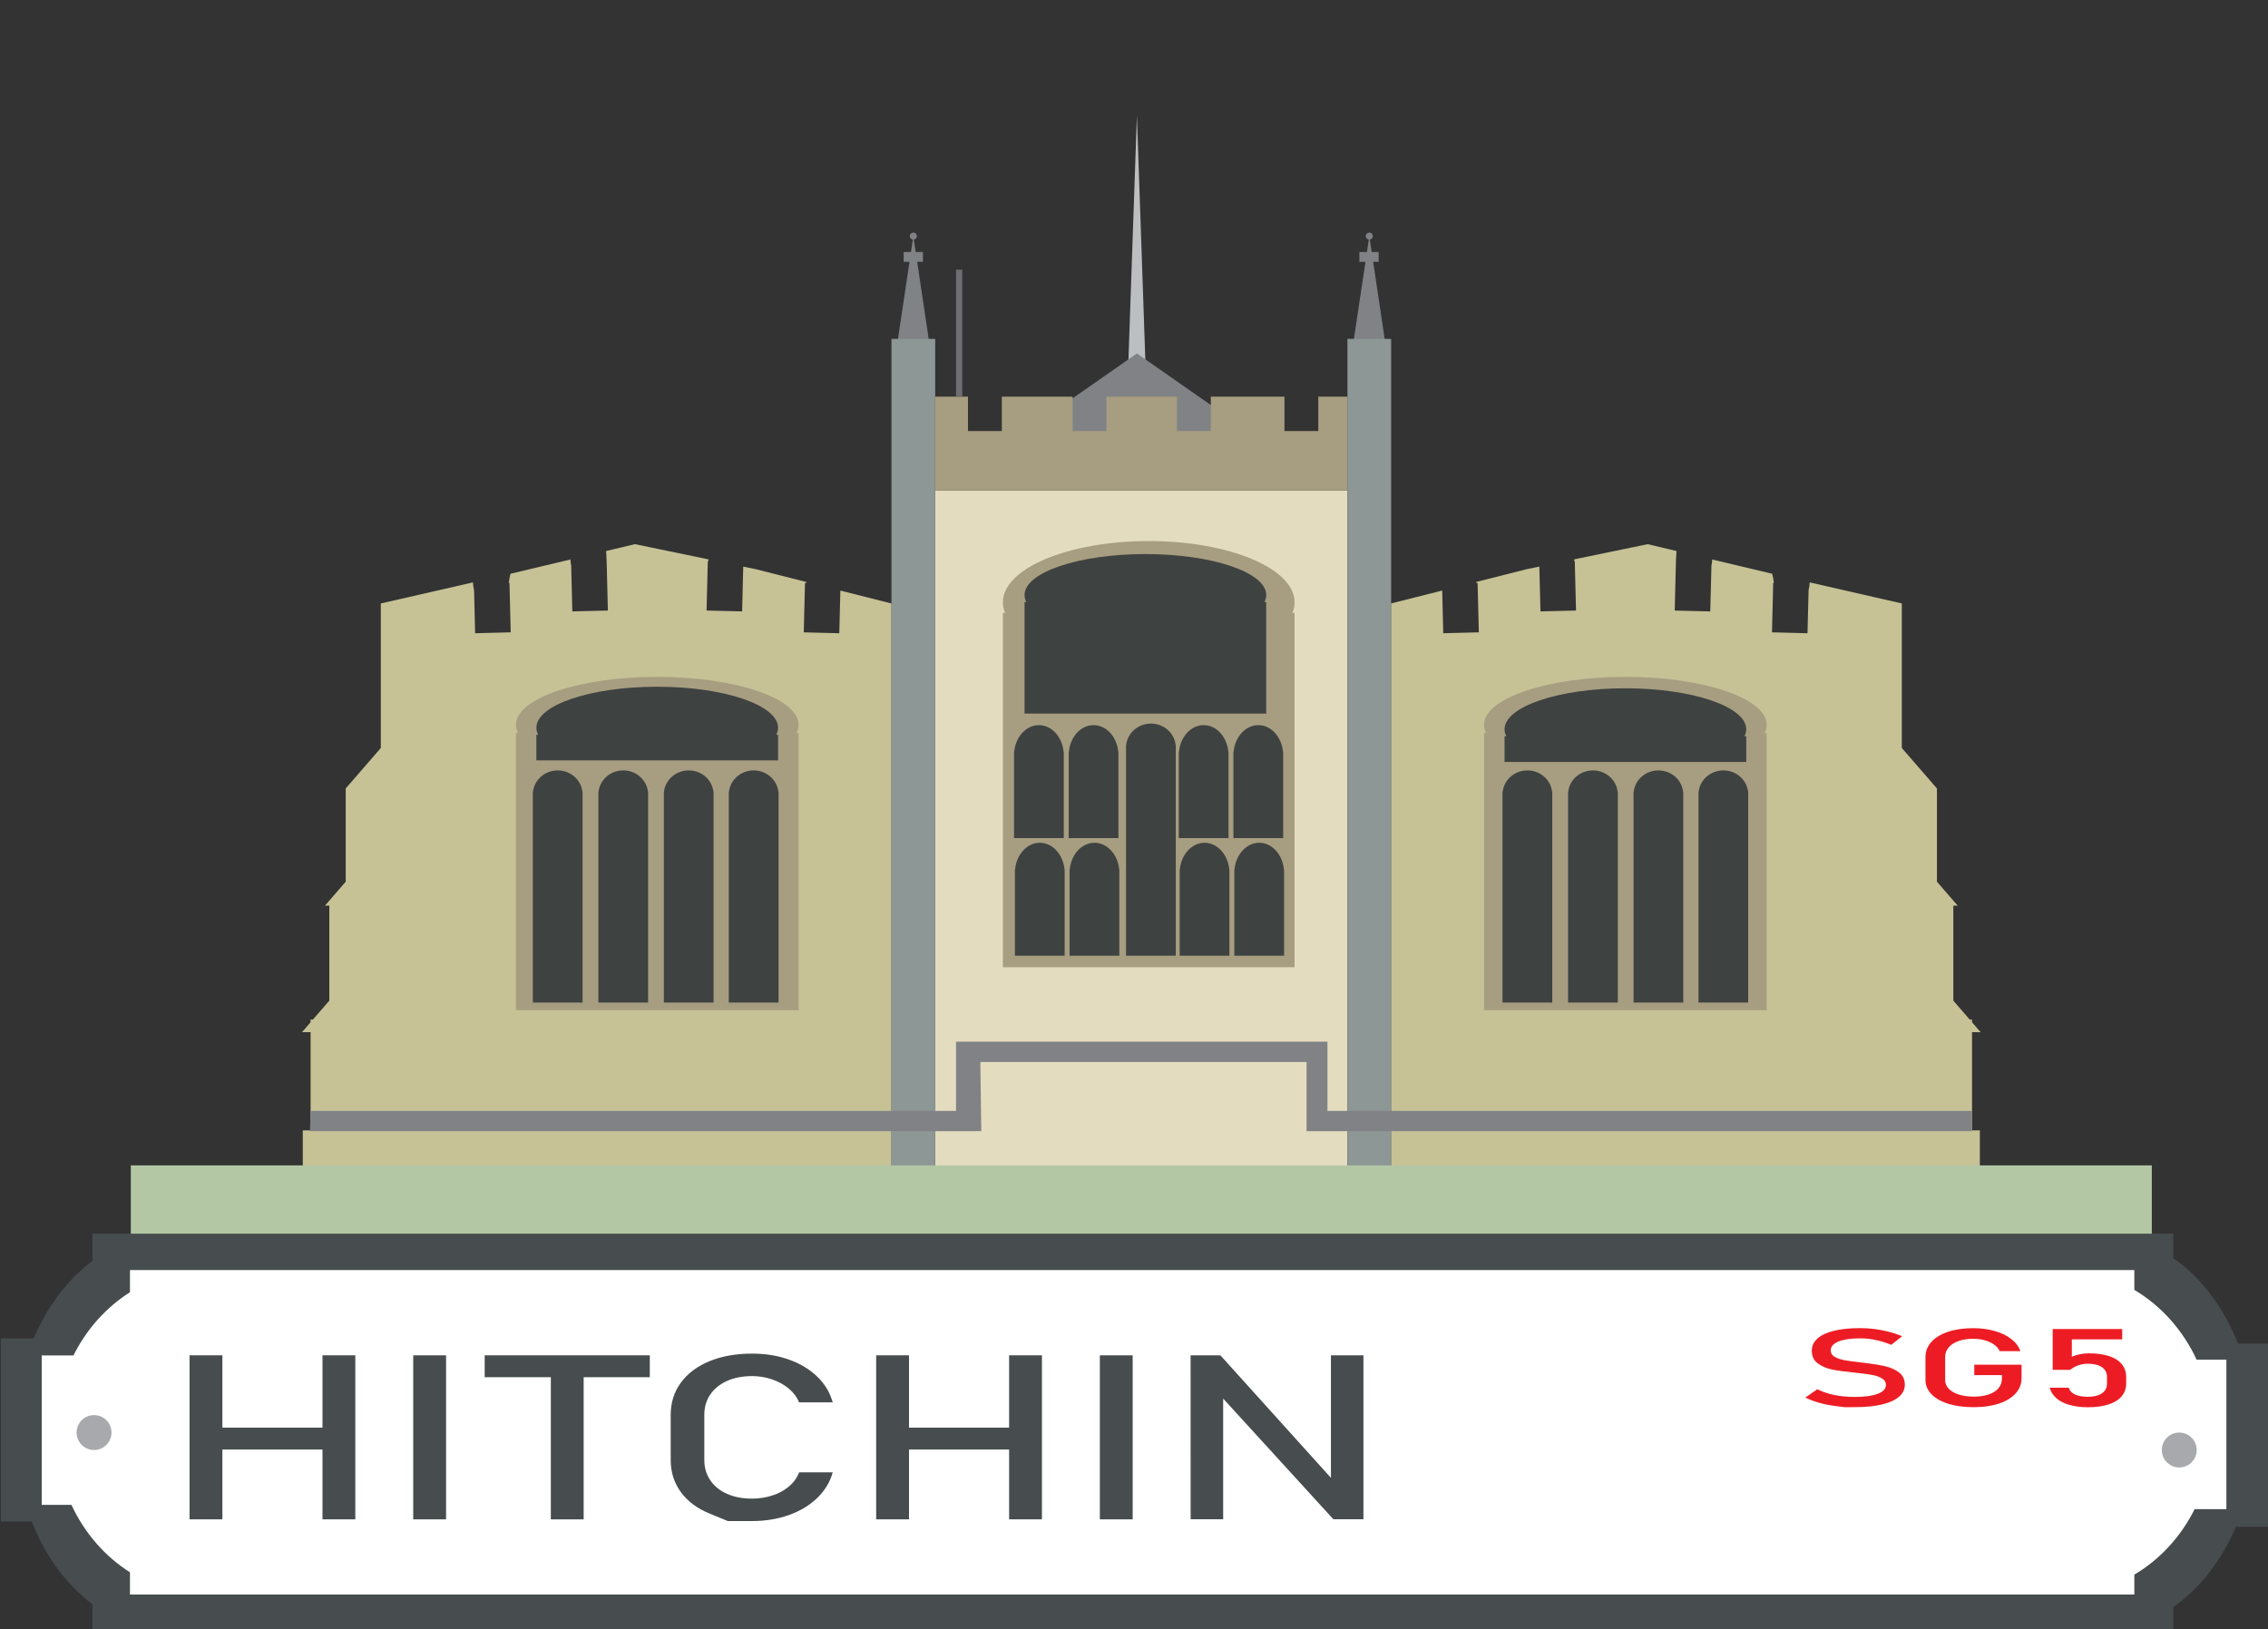
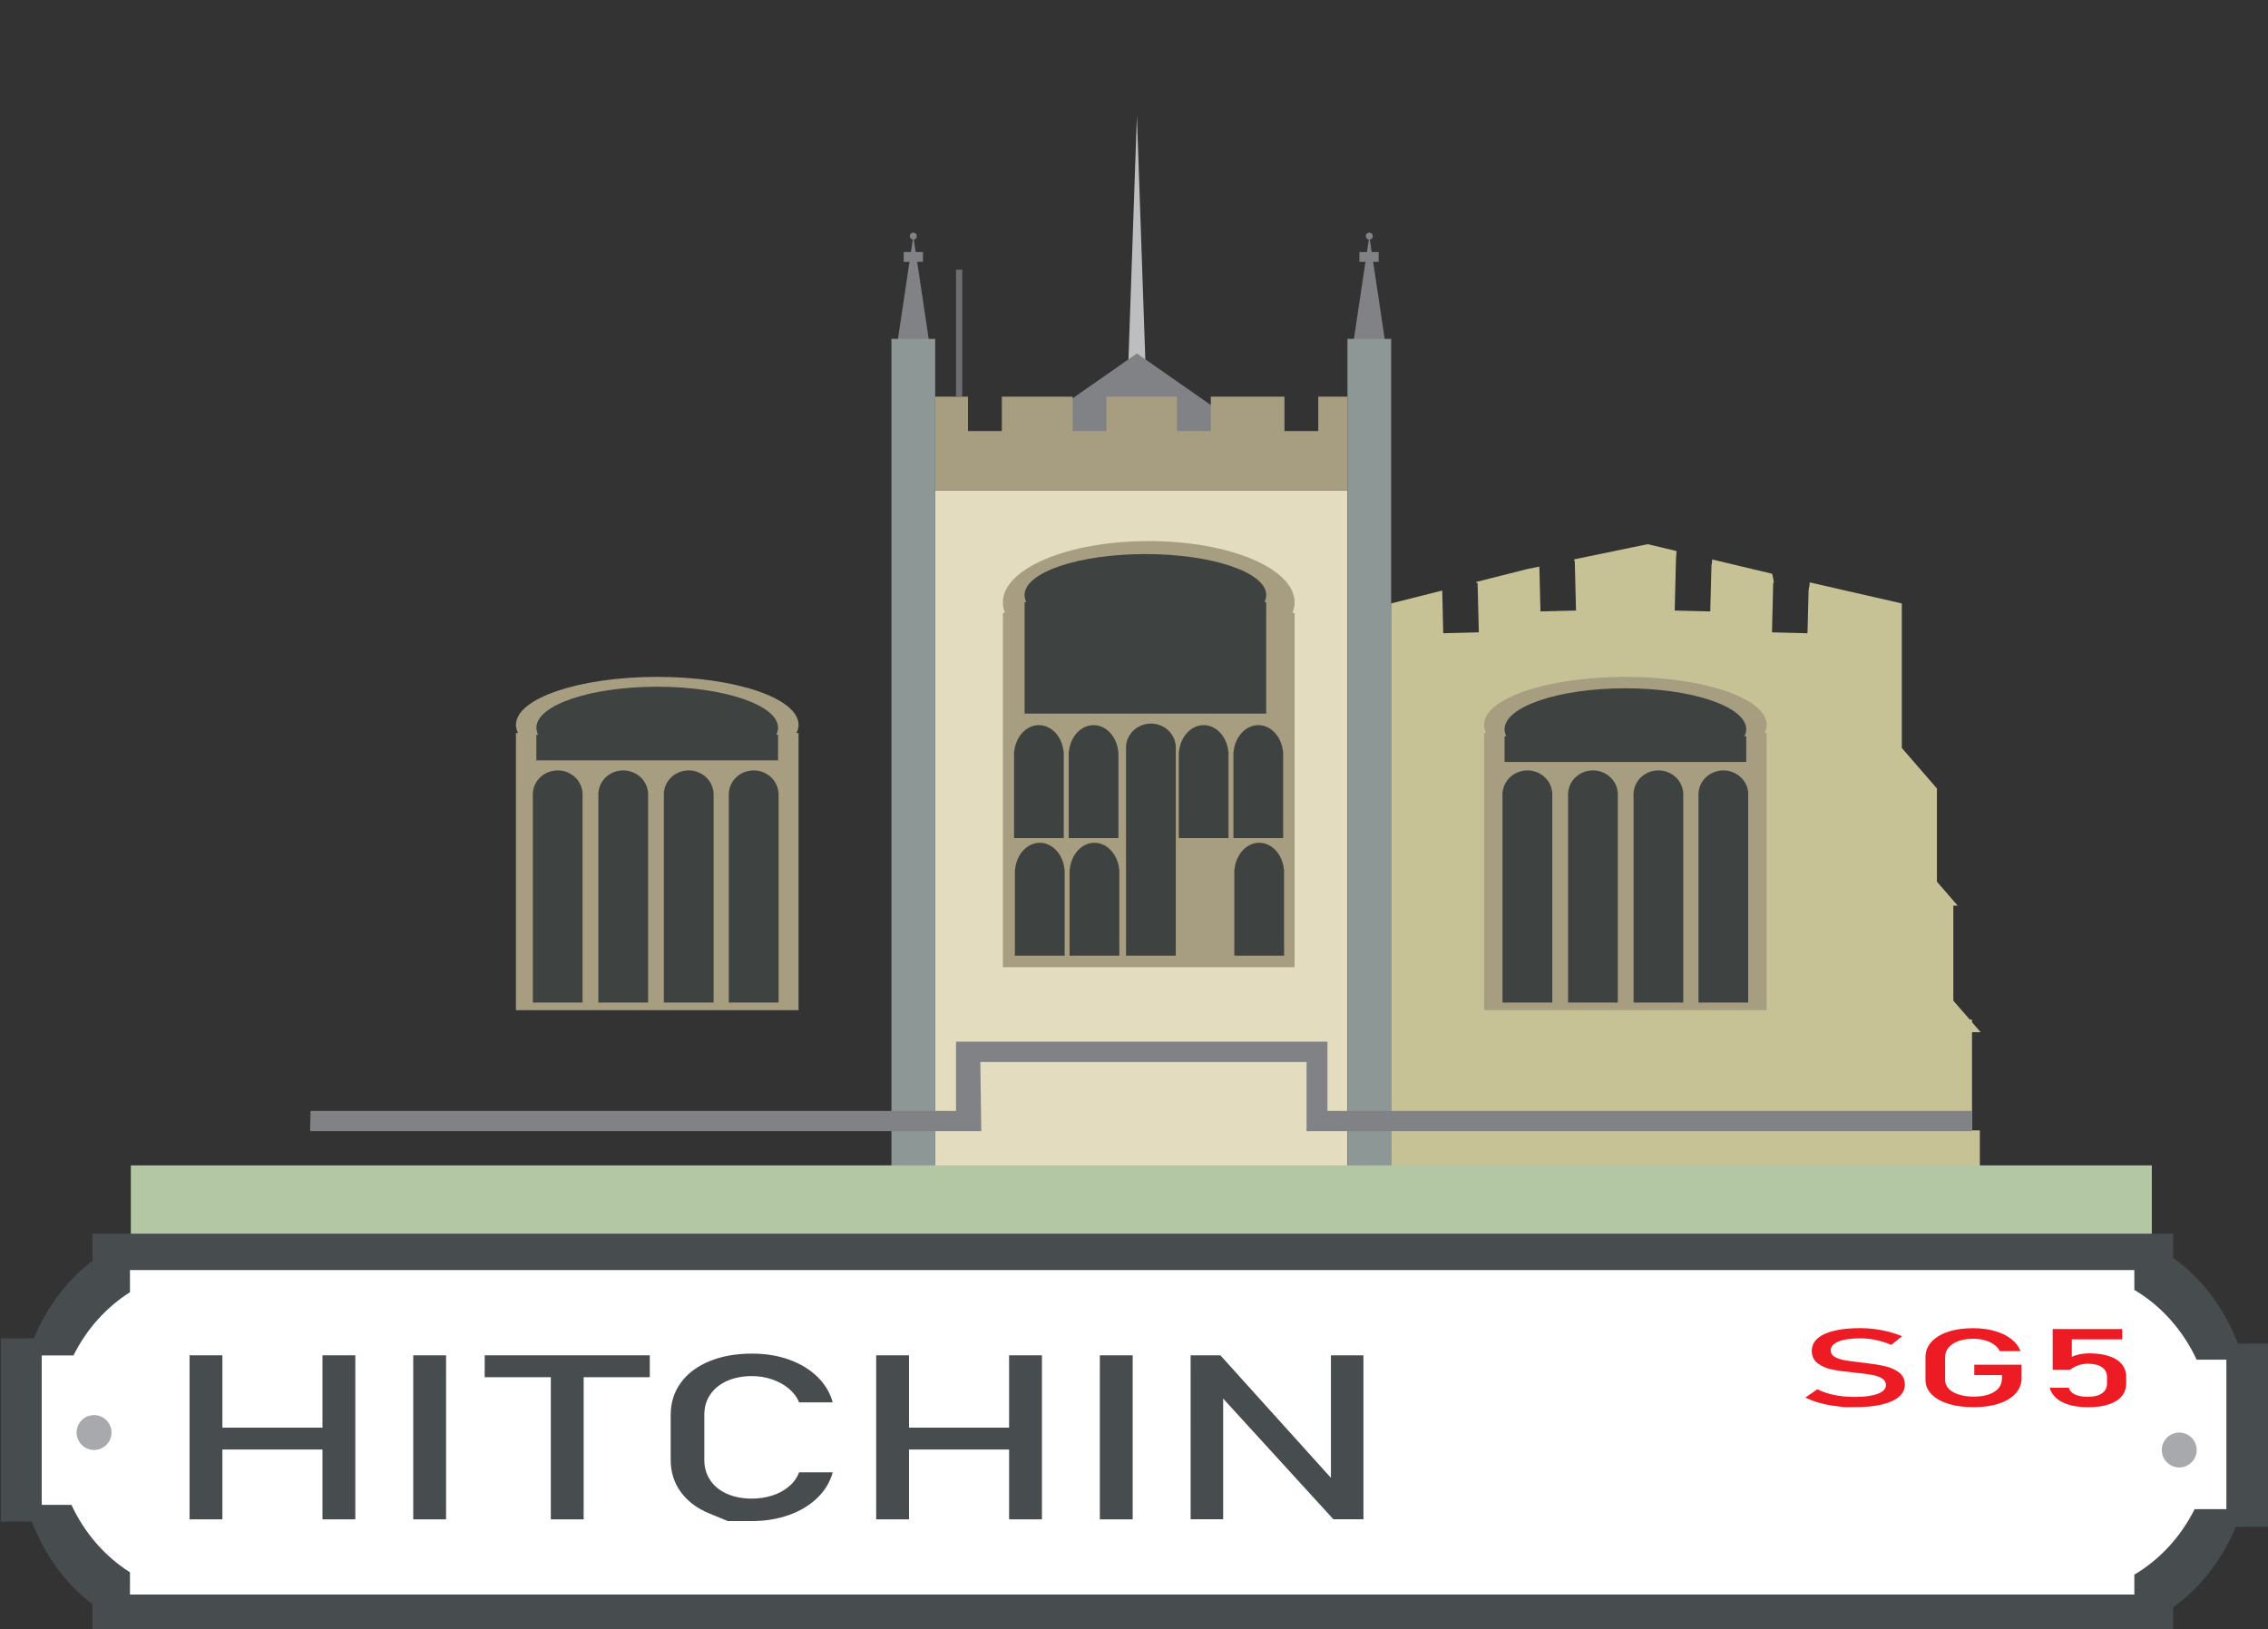
<svg xmlns="http://www.w3.org/2000/svg" version="1.1" id="Layer_1" x="0px" y="0px" width="130.622px" height="93.854px" viewBox="0 0 130.622 93.854" enable-background="new 0 0 130.622 93.854" xml:space="preserve">
  <rect x="0" y="0" width="130.622" height="93.854" fill="#333333" stroke="none" />
  <polygon fill="#808285" points="78.863,20.346 77.853,20.346 78.358,16.975 78.863,13.6 79.368,16.975 79.871,20.346 " />
  <polygon fill="#808285" points="52.602,20.346 51.593,20.346 52.099,16.975 52.602,13.6 53.106,16.975 53.61,20.346 " />
  <polygon fill="#BCBEC0" points="65.478,20.89 64.986,20.89 65.232,13.775 65.478,6.66 65.724,13.775 65.969,20.89 " />
  <polygon fill="#808285" points="65.478,27.107 55.811,27.107 60.645,23.733 65.478,20.361 70.311,23.733 75.143,27.107 " />
  <rect x="53.861" y="28.245" fill="#E4DCBE" width="23.743" height="42.538" />
  <rect x="51.342" y="19.52" fill="#8D9795" width="2.519" height="51.263" />
  <rect x="77.604" y="19.52" fill="#8D9795" width="2.517" height="51.263" />
  <polygon fill="#A79D80" points="75.924,22.849 75.924,24.83 73.977,24.83 73.977,22.849 69.735,22.849 69.735,24.83 67.786,24.83   67.786,22.849 63.723,22.849 63.723,24.83 61.776,24.83 61.776,22.849 57.699,22.849 57.699,24.83 55.75,24.83 55.75,22.849   53.861,22.849 53.861,28.245 77.604,28.245 77.604,22.849 " />
  <rect x="78.293" y="14.517" fill="#808285" width="1.108" height="0.566" />
  <rect x="52.047" y="14.517" fill="#808285" width="1.109" height="0.566" />
  <circle fill="#808285" cx="52.602" cy="13.601" r="0.201" />
  <circle fill="#808285" cx="78.862" cy="13.601" r="0.201" />
  <rect x="55.061" y="15.535" fill="#6D6E71" width="0.358" height="7.314" />
  <path fill="#A79D80" d="M74.56,34.698c0-1.95-3.758-3.53-8.399-3.53s-8.402,1.58-8.402,3.53c0,0.208,0.043,0.408,0.125,0.608h-0.125  v20.413H74.56V35.305h-0.124C74.518,35.107,74.56,34.906,74.56,34.698z" />
  <path fill="#C6C296" d="M114.026,69.164v-4.048h-0.45V59.46h0.495l-0.495-0.573v-0.156h-0.133l-0.944-1.089v-5.475h-0.945l0,0h0.563  h0.631l-1.193-1.377v-5.369h-2.024l0,0h1.012h1.013l-2.024-2.335v-8.324l-5.304-1.213c-0.007,0.149-0.027,0.296-0.065,0.441  l-0.063,2.488l-2.045-0.052l0.069-2.847l0.04,0.001c-0.021-0.179-0.05-0.356-0.097-0.528l-3.458-0.824  c0.002,0.118-0.009,0.232-0.04,0.339L98.5,35.221l-2.047-0.05l0.069-2.849h0.003c-0.003-0.192,0.027-0.392,0.032-0.569  c0-0.002,0-0.008,0-0.01l-1.661-0.396l-4.234,0.875c0.007,0.035,0.007,0.068,0.003,0.1l0.032-0.001l0.071,2.849l-2.047,0.049  l-0.065-2.58l-0.713,0.145l-2.921,0.739c0.003,0.019,0.003,0.037,0.003,0.058l0.075-0.002l0.071,2.847l-2.05,0.052l-0.059-2.46  l-2.942,0.743v32.513v3.371v0.136h29.407h0.404h4.723v-1.619h-0.63V69.164z" />
  <path fill="#A79D80" d="M101.75,41.752c0-1.524-3.642-2.761-8.139-2.761c-4.495,0-8.139,1.236-8.139,2.761  c0,0.161,0.042,0.319,0.121,0.474h-0.122v15.965h16.276V42.226h-0.119C101.71,42.071,101.75,41.913,101.75,41.752z" />
-   <path fill="#C6C296" d="M17.438,69.164v-4.048h0.45V59.46h-0.494l0.494-0.573v-0.156h0.135l0.944-1.089v-5.475h0.944l0,0h-0.561  h-0.63l1.191-1.377v-5.369h2.023l0,0h-1.012H19.91l2.023-2.335v-8.324l5.305-1.213c0.008,0.149,0.027,0.296,0.064,0.441l0.062,2.488  l2.049-0.052l-0.071-2.847l-0.038,0.001c0.021-0.179,0.049-0.356,0.095-0.528l3.458-0.824c-0.003,0.118,0.009,0.232,0.039,0.339  l0.066,2.653l2.048-0.05l-0.071-2.849h-0.002c0.001-0.192-0.026-0.392-0.03-0.569c-0.001-0.002-0.001-0.008-0.001-0.01l1.66-0.396  l4.234,0.875c-0.005,0.035-0.005,0.068-0.001,0.1h-0.034l-0.071,2.849l2.048,0.05l0.065-2.58l0.713,0.146l2.919,0.739  c-0.001,0.019-0.002,0.037-0.002,0.058l-0.074-0.002l-0.071,2.846l2.047,0.052L48.4,34.02l2.94,0.743v32.513v3.371v0.135H21.935  h-0.404h-4.722v-1.618H17.438z" />
  <path fill="#A79D80" d="M29.714,41.752c0-1.524,3.644-2.761,8.139-2.761c4.494,0,8.139,1.236,8.139,2.761  c0,0.161-0.042,0.319-0.12,0.474h0.12v15.965H29.714V42.226h0.121C29.756,42.071,29.714,41.913,29.714,41.752z" />
  <polygon fill="#808285" points="76.453,63.994 76.453,61.175 76.453,60.006 76.453,60.006 75.249,60.006 75.249,60.006   55.061,60.006 55.061,60.006 55.061,60.006 55.061,63.994 17.887,63.994 17.857,65.162 56.515,65.162 56.515,65.162 56.515,65.162   56.461,61.175 75.249,61.175 75.249,65.162 76.453,65.162 76.453,65.162 113.576,65.162 113.576,63.994 " />
  <g>
    <g>
      <path fill="#3E4241" d="M33.542,45.603c-0.08-0.688-0.686-1.223-1.423-1.223c-0.735,0-1.343,0.534-1.421,1.223h-0.01v12.148h2.864    V45.603H33.542z" />
      <path fill="#3E4241" d="M37.316,45.603c-0.08-0.688-0.686-1.223-1.422-1.223c-0.737,0-1.341,0.534-1.421,1.223h-0.011v12.148    h2.865V45.603H37.316z" />
      <path fill="#3E4241" d="M41.087,45.603c-0.08-0.688-0.687-1.223-1.421-1.223c-0.736,0-1.344,0.534-1.424,1.223h-0.008v12.148    h2.864V45.603H41.087z" />
      <path fill="#3E4241" d="M44.828,45.603c-0.081-0.688-0.686-1.223-1.422-1.223c-0.735,0-1.341,0.534-1.422,1.223h-0.01v12.148    h2.866V45.603H44.828z" />
    </g>
  </g>
  <g>
    <path fill="#3E4241" d="M89.39,45.603c-0.08-0.688-0.685-1.223-1.42-1.223c-0.737,0-1.344,0.534-1.424,1.223h-0.012v12.148h2.867   V45.603H89.39z" />
    <path fill="#3E4241" d="M93.165,45.603c-0.081-0.688-0.685-1.223-1.422-1.223c-0.736,0-1.343,0.534-1.421,1.223h-0.01v12.148h2.862   V45.603H93.165z" />
    <path fill="#3E4241" d="M96.935,45.603c-0.081-0.688-0.685-1.223-1.422-1.223c-0.736,0-1.342,0.534-1.421,1.223h-0.01v12.148h2.862   V45.603H96.935z" />
    <path fill="#3E4241" d="M100.678,45.603c-0.082-0.688-0.688-1.223-1.424-1.223c-0.734,0-1.344,0.534-1.422,1.223h-0.01v12.148   h2.862V45.603H100.678z" />
  </g>
  <g>
    <path fill="#3E4241" d="M67.708,42.905c-0.08-0.687-0.687-1.223-1.422-1.223c-0.736,0-1.343,0.536-1.424,1.223h-0.01v12.149h2.865   V42.905H67.708z" />
    <g>
-       <path fill="#3E4241" d="M70.797,50.084c-0.08-0.863-0.688-1.536-1.424-1.536c-0.734,0-1.34,0.673-1.422,1.536h-0.01v4.97h2.865    v-4.97H70.797z" />
      <path fill="#3E4241" d="M73.945,50.084c-0.082-0.863-0.688-1.536-1.422-1.536c-0.736,0-1.343,0.673-1.424,1.536h-0.01v4.97h2.865    v-4.97H73.945z" />
      <g>
        <path fill="#3E4241" d="M70.745,43.309c-0.079-0.866-0.687-1.537-1.421-1.537c-0.737,0-1.342,0.671-1.424,1.537h-0.01v4.969     h2.864v-4.969H70.745z" />
        <path fill="#3E4241" d="M73.893,43.309c-0.082-0.866-0.688-1.537-1.422-1.537c-0.736,0-1.343,0.671-1.424,1.537h-0.01v4.969     h2.865v-4.969H73.893z" />
      </g>
    </g>
    <g>
      <path fill="#3E4241" d="M61.308,50.084c-0.081-0.863-0.688-1.536-1.423-1.536s-1.341,0.673-1.423,1.536h-0.01v4.97h2.865v-4.97    H61.308z" />
      <path fill="#3E4241" d="M64.457,50.084c-0.081-0.863-0.688-1.536-1.423-1.536c-0.736,0-1.343,0.673-1.423,1.536h-0.01v4.97h2.864    v-4.97H64.457z" />
      <g>
        <path fill="#3E4241" d="M61.256,43.309c-0.08-0.866-0.687-1.537-1.423-1.537c-0.735,0-1.341,0.671-1.422,1.537h-0.01v4.969h2.864     v-4.969H61.256z" />
        <path fill="#3E4241" d="M64.405,43.309c-0.08-0.866-0.687-1.537-1.423-1.537s-1.341,0.671-1.422,1.537h-0.01v4.969h2.863v-4.969     H64.405z" />
      </g>
    </g>
  </g>
  <path fill="#3E4241" d="M30.893,41.92c0-1.304,3.115-2.361,6.958-2.361c3.845,0,6.96,1.058,6.96,2.361  c0,0.136-0.036,0.274-0.103,0.404h0.103v1.479h-13.92v-1.479h0.103C30.93,42.194,30.893,42.057,30.893,41.92z" />
  <path fill="#3E4241" d="M86.653,42.009c0-1.302,3.115-2.36,6.958-2.36c3.845,0,6.961,1.058,6.961,2.36  c0,0.139-0.037,0.274-0.104,0.404h0.104v1.479H86.653v-1.478h0.102C86.686,42.283,86.653,42.149,86.653,42.009z" />
  <path fill="#3E4241" d="M72.926,34.276c0-1.305-3.115-2.359-6.958-2.359c-3.845,0-6.96,1.054-6.96,2.359  c0,0.139,0.035,0.274,0.102,0.407h-0.102V35.8v0.36v4.946h13.917V36.16V35.8v-1.118h-0.102  C72.893,34.549,72.926,34.415,72.926,34.276z" />
  <rect x="7.535" y="67.132" fill="#B3C7A5" width="116.396" height="6.488" />
  <path fill="#474C4E" d="M128.893,77.397c-0.82-2.089-2.125-3.811-3.727-4.93v-1.401H5.324v1.567  c-1.421,1.063-2.595,2.605-3.378,4.462H0.047v10.553h1.777c0.78,1.988,2.003,3.643,3.499,4.763v1.568h119.842v-1.402  c1.523-1.065,2.781-2.674,3.605-4.626h1.896V77.397H128.893z" />
  <path fill="#FFFFFF" d="M126.512,78.326c-0.789-1.703-2.047-3.108-3.588-4.021v-1.144H7.485v1.278  c-1.369,0.867-2.5,2.127-3.254,3.641H2.402v8.608h1.712c0.752,1.622,1.93,2.972,3.371,3.884v1.281h115.439v-1.146  c1.467-0.868,2.678-2.182,3.473-3.773h1.828v-8.608H126.512z" />
  <g>
    <g>
      <path fill="#474C4E" d="M10.917,78.073h1.891v9.449h-1.891V78.073z M12.095,82.24h7.479V83.5h-7.479V82.24z M18.573,78.073h1.891    v9.449h-1.891V78.073z" />
      <path fill="#474C4E" d="M25.69,87.523h-1.891v-9.449h1.891V87.523z" />
      <path fill="#474C4E" d="M27.915,78.073h9.509v1.261h-9.509V78.073z M31.724,78.848h1.891v8.676h-1.891V78.848z" />
      <path fill="#474C4E" d="M41.918,87.621c0,0-0.354-0.146-1.061-0.437c-0.708-0.289-1.256-0.701-1.645-1.233    c-0.389-0.533-0.584-1.15-0.584-1.853v-2.594c0-0.701,0.195-1.32,0.584-1.853s0.938-0.946,1.645-1.237    c0.707-0.293,1.527-0.439,2.46-0.439c0.772,0,1.483,0.115,2.131,0.348c0.649,0.232,1.191,0.562,1.626,0.984    c0.436,0.426,0.731,0.916,0.885,1.478h-1.937c-0.117-0.296-0.313-0.56-0.588-0.791c-0.275-0.23-0.598-0.41-0.968-0.535    c-0.371-0.127-0.754-0.189-1.149-0.189c-0.55,0-1.032,0.094-1.446,0.279c-0.414,0.188-0.735,0.447-0.964,0.783    s-0.343,0.727-0.343,1.174V84.1c0,0.441,0.114,0.832,0.343,1.17s0.55,0.599,0.964,0.783c0.414,0.184,0.896,0.275,1.446,0.275    c0.401,0,0.786-0.06,1.154-0.177c0.368-0.116,0.689-0.289,0.964-0.52c0.275-0.231,0.471-0.502,0.588-0.818h1.937    c-0.154,0.56-0.451,1.051-0.89,1.476c-0.439,0.424-0.982,0.752-1.631,0.983c-0.648,0.232-1.356,0.349-2.122,0.349    C42.384,87.621,41.918,87.621,41.918,87.621z" />
      <path fill="#474C4E" d="M50.462,78.073h1.891v9.449h-1.891V78.073z M51.64,82.24h7.479V83.5H51.64V82.24z M58.118,78.073h1.891    v9.449h-1.891V78.073z" />
      <path fill="#474C4E" d="M65.235,87.523h-1.891v-9.449h1.891V87.523z" />
      <path fill="#474C4E" d="M68.571,78.073h1.715l6.59,7.306l-0.223,0.17v-7.476h1.872v9.443h-1.733l-6.569-7.195l0.223-0.168v7.363    h-1.873L68.571,78.073L68.571,78.073z" />
    </g>
  </g>
  <g>
    <g>
      <path fill="#ED1C24" d="M106.254,81.062c0,0-0.168-0.021-0.508-0.062c-0.338-0.041-0.654-0.103-0.947-0.185    s-0.568-0.185-0.823-0.307l0.687-0.479c0.299,0.146,0.629,0.258,0.988,0.331s0.751,0.11,1.172,0.11c0.569,0,1.012-0.06,1.324-0.18    c0.313-0.119,0.471-0.289,0.471-0.508V79.78c0-0.154-0.072-0.277-0.215-0.369c-0.142-0.092-0.324-0.158-0.551-0.202    c-0.225-0.044-0.516-0.084-0.872-0.121c-0.011-0.002-0.022-0.003-0.035-0.003s-0.024-0.001-0.034-0.003l-0.082-0.011    c-0.525-0.051-0.953-0.107-1.283-0.173c-0.33-0.063-0.61-0.183-0.846-0.354c-0.234-0.17-0.352-0.413-0.352-0.729v-0.003    c0-0.275,0.109-0.512,0.326-0.707c0.219-0.194,0.537-0.344,0.955-0.445c0.416-0.104,0.92-0.153,1.507-0.153    c0.28,0,0.558,0.018,0.829,0.052c0.271,0.035,0.539,0.087,0.806,0.155c0.265,0.067,0.524,0.155,0.78,0.259l-0.627,0.497    c-0.299-0.124-0.598-0.218-0.895-0.28c-0.298-0.063-0.596-0.094-0.895-0.094c-0.537,0-0.953,0.061-1.252,0.183    c-0.297,0.122-0.444,0.294-0.444,0.518V77.8c0,0.154,0.076,0.273,0.229,0.362c0.152,0.088,0.344,0.152,0.571,0.194    c0.229,0.042,0.548,0.085,0.954,0.13c0.016,0.002,0.027,0.004,0.04,0.006c0.013,0.001,0.026,0.003,0.041,0.005    c0.019,0.002,0.038,0.004,0.06,0.006c0.022,0.002,0.041,0.004,0.061,0.006c0.475,0.056,0.872,0.121,1.189,0.196    c0.319,0.075,0.586,0.197,0.801,0.366s0.32,0.399,0.32,0.691v0.006c0,0.272-0.113,0.505-0.34,0.698s-0.556,0.341-0.986,0.442    c-0.43,0.101-0.949,0.15-1.559,0.15C106.444,81.062,106.254,81.062,106.254,81.062z" />
      <path fill="#ED1C24" d="M116.429,78.613v0.779c0,0.331-0.114,0.623-0.341,0.876c-0.228,0.253-0.549,0.448-0.965,0.586    c-0.416,0.139-0.897,0.207-1.444,0.207c-0.556,0-1.042-0.063-1.462-0.193c-0.42-0.131-0.744-0.313-0.975-0.552    c-0.231-0.237-0.347-0.513-0.347-0.825v-1.315c0-0.332,0.112-0.623,0.34-0.875c0.228-0.251,0.55-0.446,0.966-0.584    c0.416-0.139,0.896-0.207,1.444-0.207c0.45,0,0.865,0.055,1.245,0.164c0.38,0.108,0.697,0.265,0.953,0.465    s0.429,0.433,0.519,0.696h-1.192c-0.065-0.149-0.176-0.277-0.33-0.386c-0.154-0.106-0.338-0.188-0.547-0.245    s-0.424-0.084-0.646-0.084c-0.324,0-0.609,0.044-0.854,0.132s-0.435,0.211-0.566,0.37c-0.135,0.157-0.2,0.343-0.2,0.554v1.315    c0,0.191,0.068,0.36,0.205,0.505c0.138,0.145,0.33,0.257,0.581,0.336c0.25,0.08,0.539,0.12,0.867,0.12    c0.324,0,0.607-0.041,0.854-0.124s0.434-0.203,0.567-0.36c0.133-0.158,0.198-0.345,0.198-0.563v-0.192h-1.594v-0.6H116.429z" />
      <path fill="#ED1C24" d="M119.187,80.93c-0.31-0.088-0.56-0.216-0.751-0.384c-0.193-0.167-0.322-0.369-0.387-0.604v-0.003h1.103    v0.003c0.039,0.164,0.154,0.291,0.347,0.384c0.189,0.091,0.438,0.136,0.744,0.136c0.354,0,0.627-0.066,0.818-0.2    c0.193-0.135,0.289-0.323,0.289-0.566v-0.374c0-0.24-0.096-0.43-0.289-0.563c-0.191-0.134-0.465-0.201-0.818-0.201    c-0.189,0-0.373,0.031-0.551,0.093c-0.177,0.062-0.331,0.146-0.465,0.257h-1.005v-2.35h4.004v0.595h-2.901v1.004    c0.137-0.063,0.291-0.111,0.459-0.146c0.17-0.035,0.342-0.052,0.52-0.052c0.453,0,0.842,0.053,1.164,0.159    c0.322,0.105,0.566,0.262,0.734,0.466c0.168,0.205,0.252,0.451,0.252,0.739v0.374c0,0.288-0.088,0.535-0.261,0.739    c-0.173,0.205-0.425,0.36-0.756,0.468c-0.332,0.107-0.729,0.161-1.194,0.161C119.846,81.062,119.495,81.018,119.187,80.93z" />
    </g>
  </g>
  <circle fill="#A7A9AC" cx="5.417" cy="82.522" r="1.005" />
  <circle fill="#A7A9AC" cx="125.511" cy="83.528" r="1.005" />
</svg>